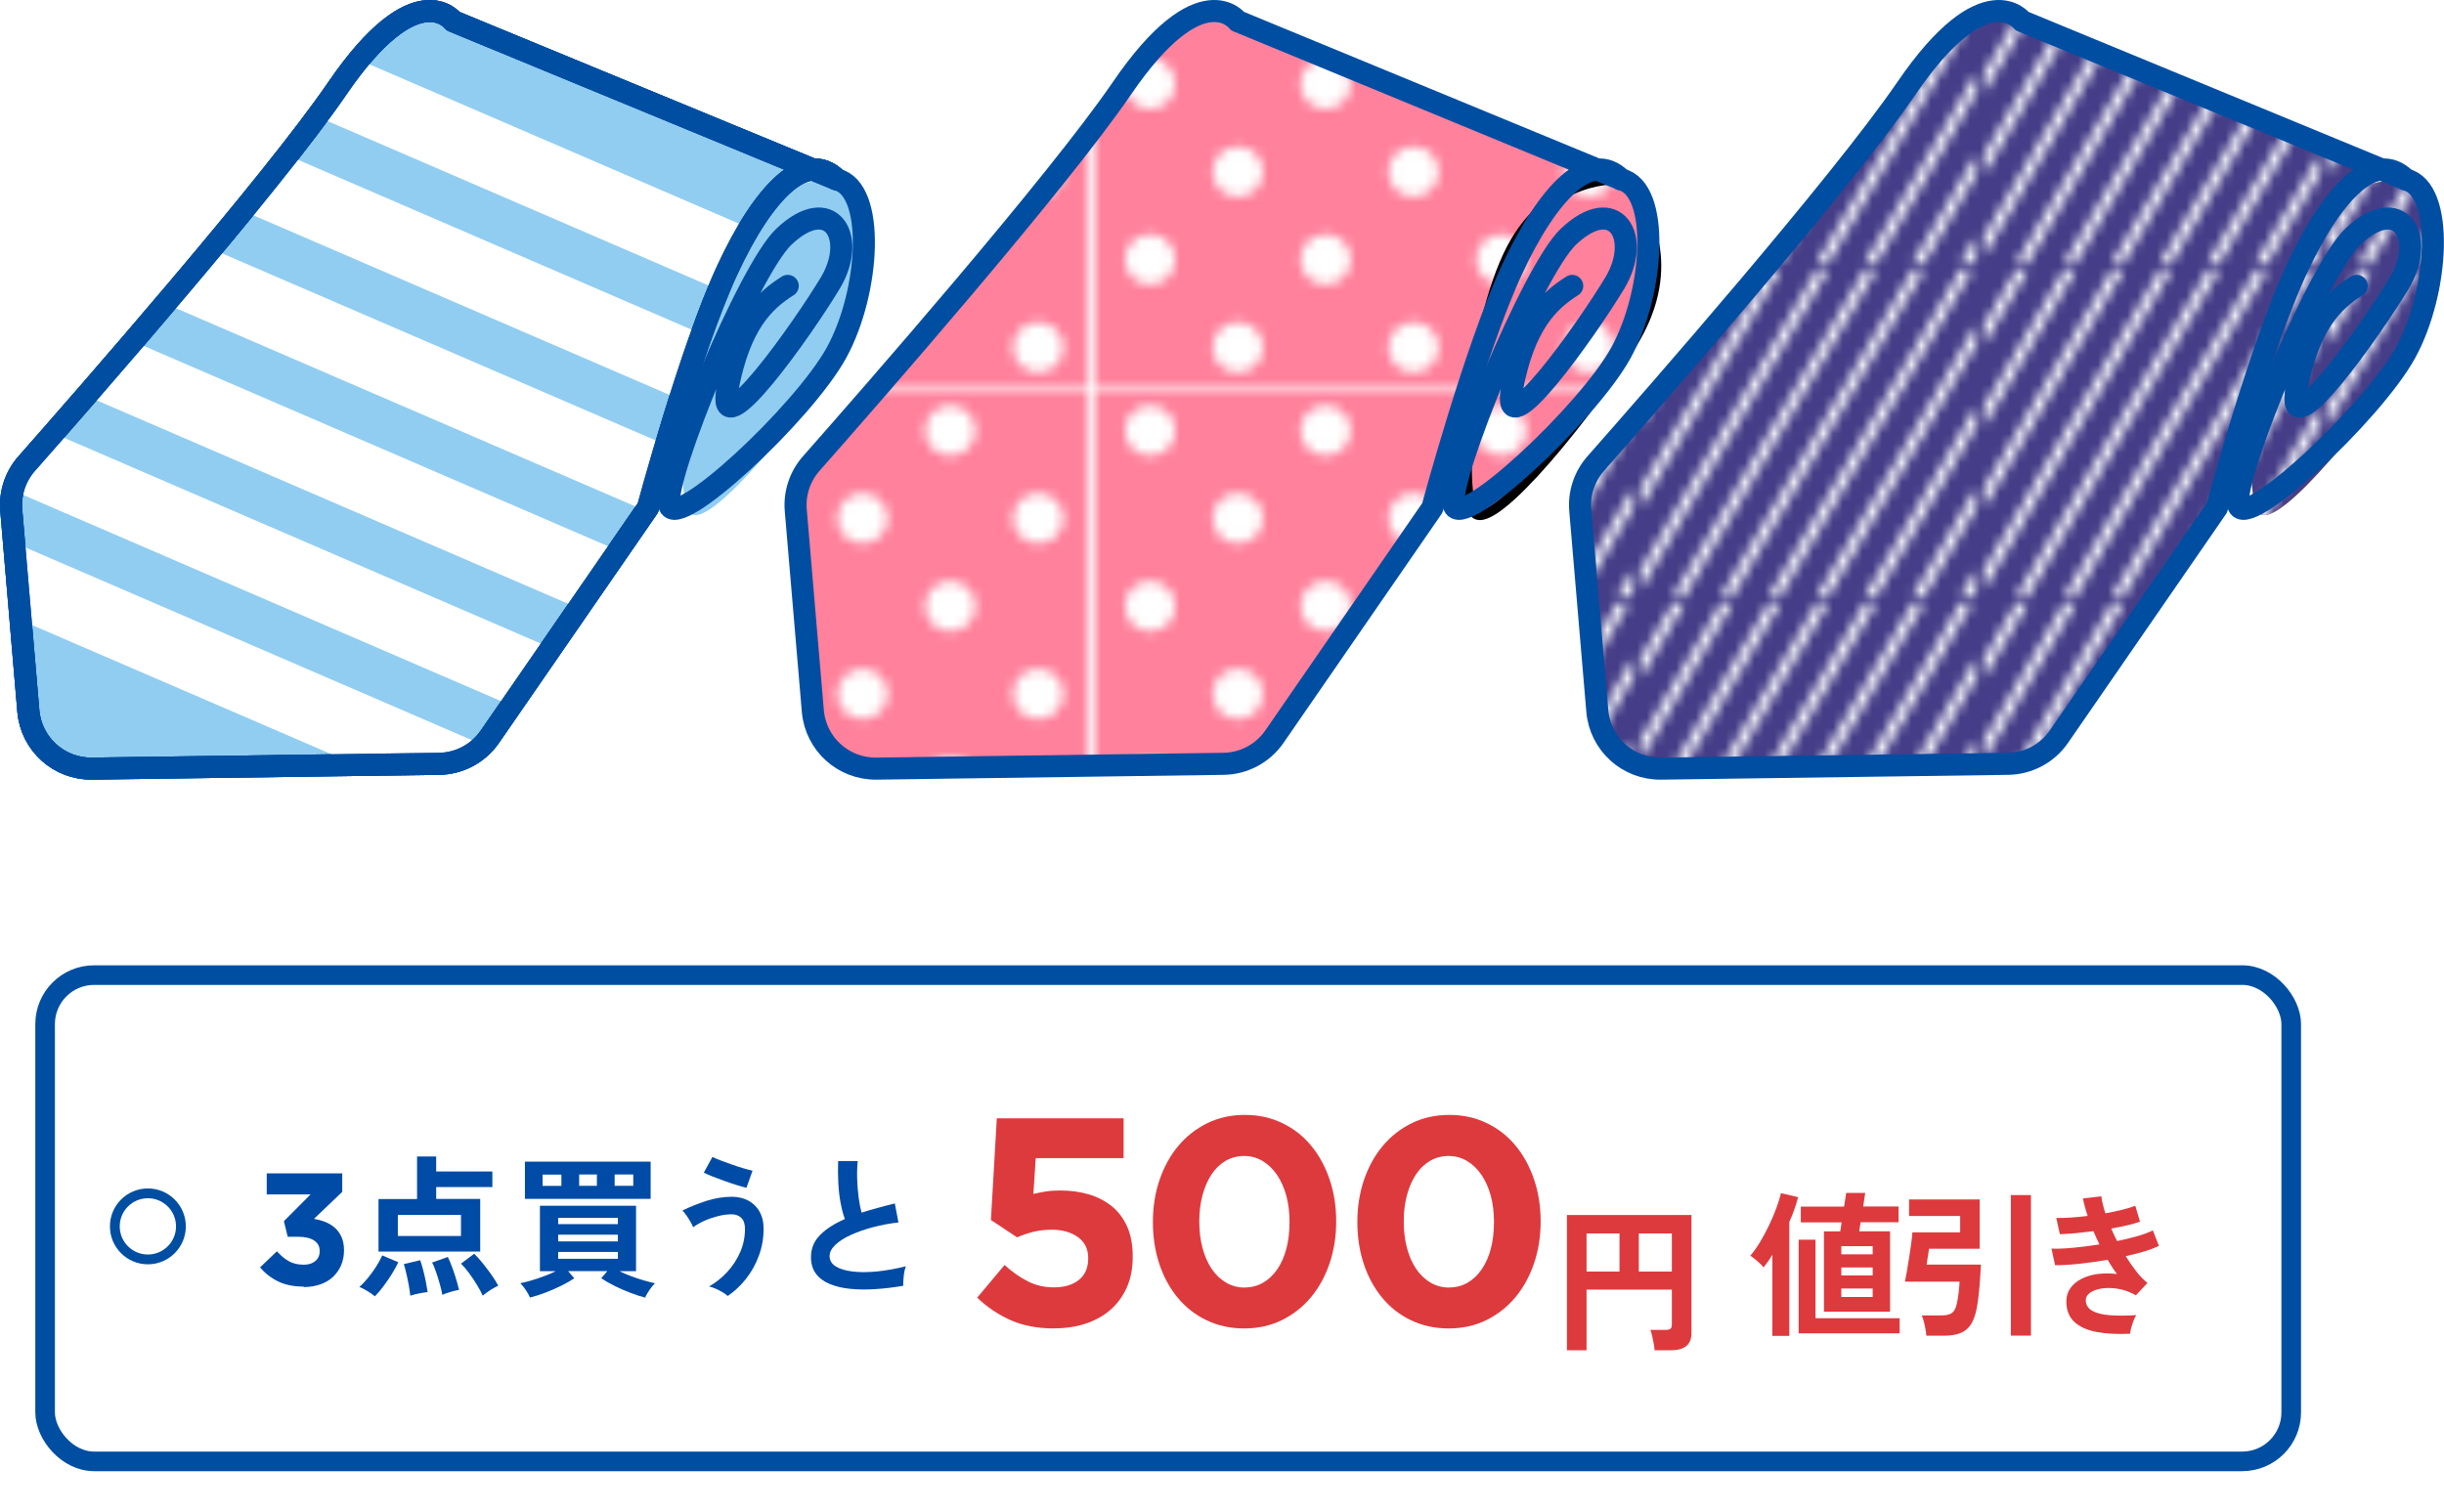
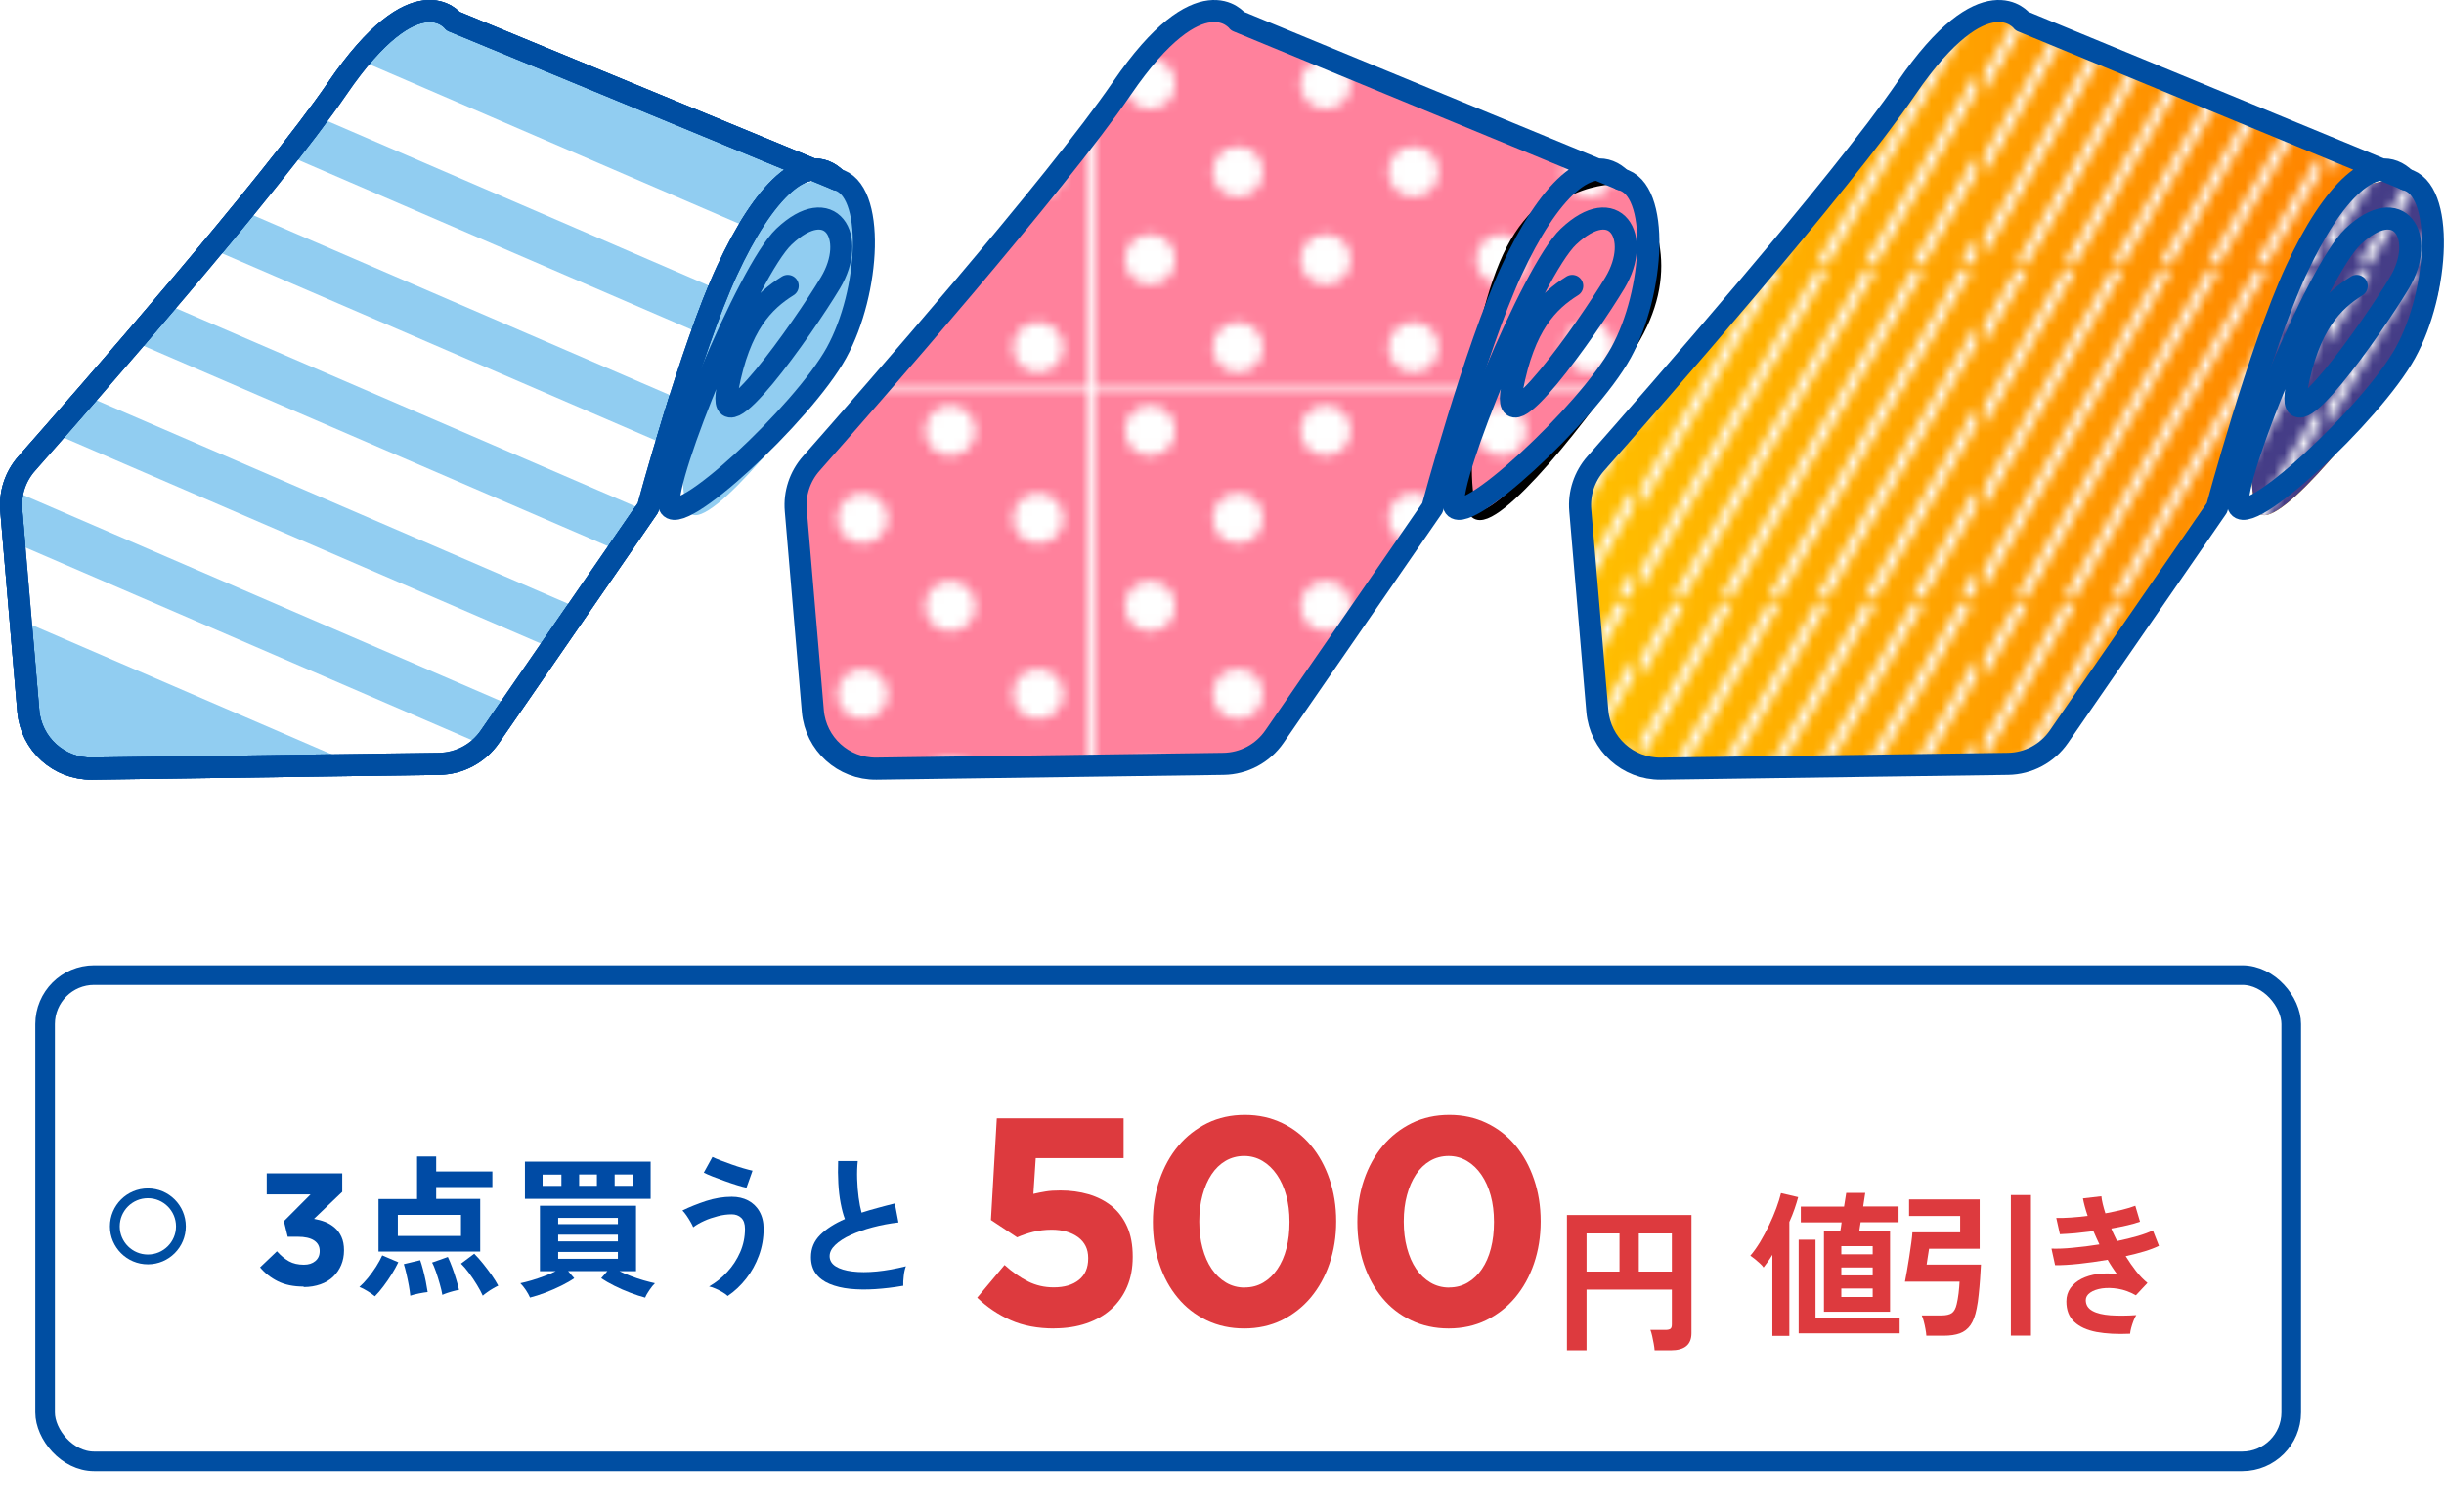
<svg xmlns="http://www.w3.org/2000/svg" xmlns:xlink="http://www.w3.org/1999/xlink" id="design" width="249.23" height="154.23" viewBox="0 0 249.23 154.23">
  <defs>
    <pattern id="_水玉ピンク_1" data-name="水玉ピンク 1" x="0" y="0" width="91.2" height="106.53" patternTransform="translate(111.8 1110.14)" patternUnits="userSpaceOnUse" viewBox="0 0 91.2 106.53">
      <g>
        <rect x="0" width="91.2" height="106.53" style="fill: none;" />
        <polygon points="0 106.53 91.2 106.53 91.2 0 0 0 0 106.53" style="fill: #ff819c;" />
        <path d="m47.68,12.74c0,1.42,1.15,2.57,2.57,2.57s2.57-1.15,2.57-2.57-1.15-2.57-2.57-2.57-2.57,1.15-2.57,2.57Z" style="fill: #fff;" />
        <path d="m56.63,3.79c0,1.42,1.15,2.57,2.57,2.57s2.57-1.15,2.57-2.57-1.15-2.57-2.57-2.57-2.57,1.15-2.57,2.57Z" style="fill: #fff;" />
        <path d="m38.72,3.79c0,1.42,1.15,2.57,2.57,2.57s2.57-1.15,2.57-2.57-1.15-2.57-2.57-2.57-2.57,1.15-2.57,2.57Z" style="fill: #fff;" />
        <path d="m29.77,12.74c0,1.42,1.15,2.57,2.57,2.57s2.57-1.15,2.57-2.57-1.15-2.57-2.57-2.57-2.57,1.15-2.57,2.57Z" style="fill: #fff;" />
        <path d="m11.86,12.74c0,1.42,1.15,2.57,2.57,2.57s2.57-1.15,2.57-2.57-1.15-2.57-2.57-2.57-2.57,1.15-2.57,2.57Z" style="fill: #fff;" />
        <path d="m29.77,30.65c0,1.42,1.15,2.57,2.57,2.57s2.57-1.15,2.57-2.57-1.15-2.57-2.57-2.57-2.57,1.15-2.57,2.57Z" style="fill: #fff;" />
        <path d="m20.81,3.79c0,1.42,1.15,2.57,2.57,2.57s2.57-1.15,2.57-2.57-1.15-2.57-2.57-2.57-2.57,1.15-2.57,2.57Z" style="fill: #fff;" />
        <path d="m38.72,21.7c0,1.42,1.15,2.57,2.57,2.57s2.57-1.15,2.57-2.57-1.15-2.57-2.57-2.57-2.57,1.15-2.57,2.57Z" style="fill: #fff;" />
        <path d="m2.91,3.79c0,1.42,1.15,2.57,2.57,2.57s2.57-1.15,2.57-2.57-1.15-2.57-2.57-2.57-2.57,1.15-2.57,2.57Z" style="fill: #fff;" />
        <path d="m23.39,19.12c-1.42,0-2.57,1.15-2.57,2.57s1.15,2.57,2.57,2.57,2.57-1.15,2.57-2.57-1.15-2.57-2.57-2.57h0Z" style="fill: #fff;" />
        <path d="m11.86,30.65c0,1.42,1.15,2.57,2.57,2.57s2.57-1.15,2.57-2.57-1.15-2.57-2.57-2.57-2.57,1.15-2.57,2.57Z" style="fill: #fff;" />
        <path d="m11.86,48.56c0,1.42,1.15,2.57,2.57,2.57s2.57-1.15,2.57-2.57-1.15-2.57-2.57-2.57-2.57,1.15-2.57,2.57Z" style="fill: #fff;" />
        <path d="m2.91,21.7c0,1.42,1.15,2.57,2.57,2.57s2.57-1.15,2.57-2.57-1.15-2.57-2.57-2.57-2.57,1.15-2.57,2.57Z" style="fill: #fff;" />
        <path d="m20.81,39.61c0,1.42,1.15,2.57,2.57,2.57s2.57-1.15,2.57-2.57-1.15-2.57-2.57-2.57-2.57,1.15-2.57,2.57Z" style="fill: #fff;" />
        <path d="m2.91,39.61c0,1.42,1.15,2.57,2.57,2.57s2.57-1.15,2.57-2.57-1.15-2.57-2.57-2.57-2.57,1.15-2.57,2.57Z" style="fill: #fff;" />
        <path d="m2.91,57.52c0,1.42,1.15,2.57,2.57,2.57s2.57-1.15,2.57-2.57-1.15-2.57-2.57-2.57-2.57,1.15-2.57,2.57Z" style="fill: #fff;" />
        <path d="m65.59,12.74c0,1.42,1.15,2.57,2.57,2.57s2.57-1.15,2.57-2.57-1.15-2.57-2.57-2.57-2.57,1.15-2.57,2.57Z" style="fill: #fff;" />
        <path d="m83.5,30.65c0,1.42,1.15,2.57,2.57,2.57s2.57-1.15,2.57-2.57-1.15-2.57-2.57-2.57-2.57,1.15-2.57,2.57Z" style="fill: #fff;" />
        <path d="m65.59,30.65c0,1.42,1.15,2.57,2.57,2.57s2.57-1.15,2.57-2.57-1.15-2.57-2.57-2.57-2.57,1.15-2.57,2.57Z" style="fill: #fff;" />
        <path d="m83.5,12.74c0,1.42,1.15,2.57,2.57,2.57s2.57-1.15,2.57-2.57-1.15-2.57-2.57-2.57-2.57,1.15-2.57,2.57Z" style="fill: #fff;" />
        <path d="m83.5,48.56c0,1.42,1.15,2.57,2.57,2.57s2.57-1.15,2.57-2.57-1.15-2.57-2.57-2.57-2.57,1.15-2.57,2.57Z" style="fill: #fff;" />
        <path d="m74.54,21.7c0,1.42,1.15,2.57,2.57,2.57s2.57-1.15,2.57-2.57-1.15-2.57-2.57-2.57-2.57,1.15-2.57,2.57Z" style="fill: #fff;" />
        <path d="m56.63,21.7c0,1.42,1.15,2.57,2.57,2.57s2.57-1.15,2.57-2.57-1.15-2.57-2.57-2.57-2.57,1.15-2.57,2.57Z" style="fill: #fff;" />
        <path d="m74.54,3.79c0,1.42,1.15,2.57,2.57,2.57s2.57-1.15,2.57-2.57-1.15-2.57-2.57-2.57-2.57,1.15-2.57,2.57Z" style="fill: #fff;" />
        <path d="m74.54,39.61c0,1.42,1.15,2.57,2.57,2.57s2.57-1.15,2.57-2.57-1.15-2.57-2.57-2.57-2.57,1.15-2.57,2.57Z" style="fill: #fff;" />
        <path d="m47.84,30.74c0,1.42,1.15,2.57,2.57,2.57s2.57-1.15,2.57-2.57-1.15-2.57-2.57-2.57-2.57,1.15-2.57,2.57Z" style="fill: #fff;" />
        <path d="m38.89,39.69c0,1.42,1.15,2.57,2.57,2.57s2.57-1.15,2.57-2.57-1.15-2.57-2.57-2.57-2.57,1.15-2.57,2.57Z" style="fill: #fff;" />
        <path d="m83.5,66.47c0,1.42,1.15,2.57,2.57,2.57s2.57-1.15,2.57-2.57-1.15-2.57-2.57-2.57-2.57,1.15-2.57,2.57Z" style="fill: #fff;" />
        <path d="m65.59,48.56c0,1.42,1.15,2.57,2.57,2.57s2.57-1.15,2.57-2.57-1.15-2.57-2.57-2.57-2.57,1.15-2.57,2.57Z" style="fill: #fff;" />
        <path d="m47.68,48.56c0,1.42,1.15,2.57,2.57,2.57s2.57-1.15,2.57-2.57-1.15-2.57-2.57-2.57-2.57,1.15-2.57,2.57Z" style="fill: #fff;" />
        <path d="m83.5,84.38c0,1.42,1.15,2.57,2.57,2.57s2.57-1.15,2.57-2.57-1.15-2.57-2.57-2.57-2.57,1.15-2.57,2.57Z" style="fill: #fff;" />
        <path d="m65.59,66.47c0,1.42,1.15,2.57,2.57,2.57s2.57-1.15,2.57-2.57-1.15-2.57-2.57-2.57-2.57,1.15-2.57,2.57Z" style="fill: #fff;" />
        <path d="m56.63,39.61c0,1.42,1.15,2.57,2.57,2.57s2.57-1.15,2.57-2.57-1.15-2.57-2.57-2.57-2.57,1.15-2.57,2.57Z" style="fill: #fff;" />
        <path d="m74.54,57.52c0,1.42,1.15,2.57,2.57,2.57s2.57-1.15,2.57-2.57-1.15-2.57-2.57-2.57-2.57,1.15-2.57,2.57Z" style="fill: #fff;" />
        <path d="m74.54,75.42c0,1.42,1.15,2.57,2.57,2.57s2.57-1.15,2.57-2.57-1.15-2.57-2.57-2.57-2.57,1.15-2.57,2.57Z" style="fill: #fff;" />
        <path d="m56.63,57.52c0,1.42,1.15,2.57,2.57,2.57s2.57-1.15,2.57-2.57-1.15-2.57-2.57-2.57-2.57,1.15-2.57,2.57Z" style="fill: #fff;" />
        <path d="m29.93,48.64c0,1.42,1.15,2.57,2.57,2.57s2.57-1.15,2.57-2.57-1.15-2.57-2.57-2.57-2.57,1.15-2.57,2.57Z" style="fill: #fff;" />
        <path d="m20.98,57.6c0,1.42,1.15,2.57,2.57,2.57s2.57-1.15,2.57-2.57-1.15-2.57-2.57-2.57-2.57,1.15-2.57,2.57Z" style="fill: #fff;" />
        <path d="m65.59,84.38c0,1.42,1.15,2.57,2.57,2.57s2.57-1.15,2.57-2.57-1.15-2.57-2.57-2.57-2.57,1.15-2.57,2.57Z" style="fill: #fff;" />
        <path d="m47.68,66.47c0,1.42,1.15,2.57,2.57,2.57s2.57-1.15,2.57-2.57-1.15-2.57-2.57-2.57-2.57,1.15-2.57,2.57Z" style="fill: #fff;" />
        <path d="m83.5,102.29c0,1.42,1.15,2.57,2.57,2.57s2.57-1.15,2.57-2.57-1.15-2.57-2.57-2.57-2.57,1.15-2.57,2.57Z" style="fill: #fff;" />
        <path d="m29.77,66.47c0,1.42,1.15,2.57,2.57,2.57s2.57-1.15,2.57-2.57-1.15-2.57-2.57-2.57-2.57,1.15-2.57,2.57Z" style="fill: #fff;" />
        <path d="m65.59,102.29c0,1.42,1.15,2.57,2.57,2.57s2.57-1.15,2.57-2.57-1.15-2.57-2.57-2.57-2.57,1.15-2.57,2.57Z" style="fill: #fff;" />
        <path d="m47.68,84.38c0,1.42,1.15,2.57,2.57,2.57s2.57-1.15,2.57-2.57-1.15-2.57-2.57-2.57-2.57,1.15-2.57,2.57Z" style="fill: #fff;" />
        <path d="m38.72,57.52c0,1.42,1.15,2.57,2.57,2.57s2.57-1.15,2.57-2.57-1.15-2.57-2.57-2.57-2.57,1.15-2.57,2.57Z" style="fill: #fff;" />
        <path d="m74.54,93.33c0,1.42,1.15,2.57,2.57,2.57s2.57-1.15,2.57-2.57-1.15-2.57-2.57-2.57-2.57,1.15-2.57,2.57Z" style="fill: #fff;" />
        <path d="m56.63,75.42c0,1.42,1.15,2.57,2.57,2.57s2.57-1.15,2.57-2.57-1.15-2.57-2.57-2.57-2.57,1.15-2.57,2.57Z" style="fill: #fff;" />
        <path d="m56.63,93.33c0,1.42,1.15,2.57,2.57,2.57s2.57-1.15,2.57-2.57-1.15-2.57-2.57-2.57-2.57,1.15-2.57,2.57Z" style="fill: #fff;" />
        <path d="m38.72,75.42c0,1.42,1.15,2.57,2.57,2.57s2.57-1.15,2.57-2.57-1.15-2.57-2.57-2.57-2.57,1.15-2.57,2.57Z" style="fill: #fff;" />
        <path d="m11.86,66.47c0,1.42,1.15,2.57,2.57,2.57s2.57-1.15,2.57-2.57-1.15-2.57-2.57-2.57-2.57,1.15-2.57,2.57Z" style="fill: #fff;" />
        <path d="m47.68,102.29c0,1.42,1.15,2.57,2.57,2.57s2.57-1.15,2.57-2.57-1.15-2.57-2.57-2.57-2.57,1.15-2.57,2.57Z" style="fill: #fff;" />
        <path d="m11.86,102.29c0,1.42,1.15,2.57,2.57,2.57s2.57-1.15,2.57-2.57-1.15-2.57-2.57-2.57-2.57,1.15-2.57,2.57Z" style="fill: #fff;" />
        <path d="m29.77,84.38c0,1.42,1.15,2.57,2.57,2.57s2.57-1.15,2.57-2.57-1.15-2.57-2.57-2.57-2.57,1.15-2.57,2.57Z" style="fill: #fff;" />
        <path d="m11.86,84.38c0,1.42,1.15,2.57,2.57,2.57s2.57-1.15,2.57-2.57-1.15-2.57-2.57-2.57-2.57,1.15-2.57,2.57Z" style="fill: #fff;" />
        <path d="m29.77,102.29c0,1.42,1.15,2.57,2.57,2.57s2.57-1.15,2.57-2.57-1.15-2.57-2.57-2.57-2.57,1.15-2.57,2.57Z" style="fill: #fff;" />
        <path d="m2.91,93.33c0,1.42,1.15,2.57,2.57,2.57s2.57-1.15,2.57-2.57-1.15-2.57-2.57-2.57-2.57,1.15-2.57,2.57Z" style="fill: #fff;" />
        <path d="m20.81,75.42c0,1.42,1.15,2.57,2.57,2.57s2.57-1.15,2.57-2.57-1.15-2.57-2.57-2.57-2.57,1.15-2.57,2.57Z" style="fill: #fff;" />
        <path d="m38.72,93.33c0,1.42,1.15,2.57,2.57,2.57s2.57-1.15,2.57-2.57-1.15-2.57-2.57-2.57-2.57,1.15-2.57,2.57Z" style="fill: #fff;" />
        <path d="m2.91,75.42c0,1.42,1.15,2.57,2.57,2.57s2.57-1.15,2.57-2.57-1.15-2.57-2.57-2.57-2.57,1.15-2.57,2.57Z" style="fill: #fff;" />
        <path d="m20.81,93.33c0,1.42,1.15,2.57,2.57,2.57s2.57-1.15,2.57-2.57-1.15-2.57-2.57-2.57-2.57,1.15-2.57,2.57Z" style="fill: #fff;" />
      </g>
    </pattern>
    <linearGradient id="_新規グラデーションスウォッチ_14" data-name="新規グラデーションスウォッチ 14" x1="161.13" y1="39.76" x2="245.3" y2="39.76" gradientUnits="userSpaceOnUse">
      <stop offset="0" stop-color="#ffbf00" />
      <stop offset="1" stop-color="#ff7f00" />
    </linearGradient>
    <pattern id="_白斜めボーダー" data-name="白斜めボーダー" x="0" y="0" width="34.2" height="33.28" patternTransform="translate(62.43 1183.72)" patternUnits="userSpaceOnUse" viewBox="0 0 34.2 33.28">
      <g>
        <rect y="0" width="34.2" height="33.28" style="fill: none;" />
        <line x1="-21.86" y1="35.14" x2="1.67" y2="-4.94" style="fill: none; stroke: #fff;" />
        <line x1="-16.97" y1="35.14" x2="6.56" y2="-4.94" style="fill: none; stroke: #fff;" />
        <line x1="-12.08" y1="35.14" x2="11.45" y2="-4.94" style="fill: none; stroke: #fff;" />
        <line x1="-7.2" y1="35.14" x2="16.33" y2="-4.94" style="fill: none; stroke: #fff;" />
        <line x1="-2.31" y1="35.14" x2="21.22" y2="-4.94" style="fill: none; stroke: #fff;" />
        <line x1="2.57" y1="35.14" x2="26.1" y2="-4.94" style="fill: none; stroke: #fff;" />
        <line x1="7.46" y1="35.14" x2="30.99" y2="-4.94" style="fill: none; stroke: #fff;" />
        <line x1="12.34" y1="35.14" x2="35.87" y2="-4.94" style="fill: none; stroke: #fff;" />
        <line x1="17.23" y1="35.14" x2="40.76" y2="-4.94" style="fill: none; stroke: #fff;" />
        <line x1="22.12" y1="35.14" x2="45.65" y2="-4.94" style="fill: none; stroke: #fff;" />
        <line x1="27" y1="35.14" x2="50.53" y2="-4.94" style="fill: none; stroke: #fff;" />
        <line x1="31.89" y1="35.14" x2="55.42" y2="-4.94" style="fill: none; stroke: #fff;" />
      </g>
    </pattern>
    <linearGradient id="_新規グラデーションスウォッチ_14-2" data-name="新規グラデーションスウォッチ 14" x1="229.6" y1="35.42" x2="248.92" y2="35.42" xlink:href="#_新規グラデーションスウォッチ_14" />
  </defs>
  <g>
    <g>
      <path d="m1.15,52.06l1.74,20.47c.29,3.35,3.11,5.91,6.48,5.87l35.4-.49c2.08-.03,4.01-1.06,5.19-2.77l16.11-23.34s4.34-16.13,8.07-24.2c3.72-8.07,8.07-12.41,11.17-9.31L46.21,2.16s-3.72-4.96-11.79,6.83c-6.76,9.88-25.74,31.54-31.69,38.29-1.16,1.31-1.73,3.04-1.58,4.78Z" style="fill: #91cdf1; stroke: #004ea2; stroke-linecap: round; stroke-linejoin: round; stroke-width: 2.25px;" />
      <g>
        <path d="m5.45,44.19c-1.07,1.22-1.99,2.27-2.72,3.09-.7.79-1.18,1.74-1.42,2.75l50.84,21.94,4.06-5.87L5.45,44.19Z" style="fill: #fff;" />
        <path d="m49.25,75.98L1.43,55.34l.67,7.91,34.23,14.77,8.43-.12c1.71-.02,3.31-.73,4.48-1.93Z" style="fill: #fff;" />
        <path d="m73.29,29.55c.28-.69.57-1.34.85-1.95.74-1.6,1.5-3.05,2.28-4.33L36.58,6.09c-.68.83-1.4,1.79-2.16,2.9-.6.88-1.3,1.85-2.08,2.9l40.94,17.67Z" style="fill: #fff;" />
        <path d="m69.33,40.73c.69-2.19,1.45-4.48,2.23-6.66L29.32,15.84c-1.4,1.79-2.94,3.7-4.55,5.66l44.55,19.23Z" style="fill: #fff;" />
        <path d="m59,62.04l4.06-5.87L13.58,34.82c-1.69,1.97-3.31,3.84-4.8,5.55l50.22,21.67Z" style="fill: #fff;" />
        <path d="m65.85,52.11l.21-.31s.73-2.69,1.84-6.43L21.57,25.38c-1.56,1.87-3.14,3.75-4.71,5.59l48.99,21.14Z" style="fill: #fff;" />
      </g>
      <path d="m85.3,18.3c3.47,3.76,5.47,9.76,1.14,16.76s-14,19-16,17.33-.33-19.33,3.67-27,11.19-7.09,11.19-7.09Z" style="fill: #91cdf1;" />
      <path d="m85.3,18.3c4.03.93,3.41,11.48,0,17.68-3.41,6.2-16.44,18.3-17.06,15.51-.62-2.79,8.07-23.91,11.7-27.35,4.75-4.5,7.53.05,4.74,4.71-2.79,4.65-11.73,17.31-10.49,10.79s3.66-8.93,6.14-10.48" style="fill: none; stroke: #004ea2; stroke-linecap: round; stroke-linejoin: round; stroke-width: 2.25px;" />
      <path d="m1.15,52.06l1.74,20.47c.29,3.35,3.11,5.91,6.48,5.87l35.4-.49c2.08-.03,4.01-1.06,5.19-2.77l16.11-23.34s4.34-16.13,8.07-24.2c3.72-8.07,8.07-12.41,11.17-9.31L46.21,2.16s-3.72-4.96-11.79,6.83c-6.76,9.88-25.74,31.54-31.69,38.29-1.16,1.31-1.73,3.04-1.58,4.78Z" style="fill: none; stroke: #004ea2; stroke-linecap: round; stroke-linejoin: round; stroke-width: 2.25px;" />
    </g>
    <g>
      <path d="m81.15,52.06l1.74,20.47c.29,3.35,3.11,5.91,6.48,5.87l35.4-.49c2.08-.03,4.01-1.06,5.19-2.77l16.11-23.34s4.34-16.13,8.07-24.2c3.72-8.07,8.07-12.41,11.17-9.31L126.21,2.16s-3.72-4.96-11.79,6.83c-6.76,9.88-25.74,31.54-31.69,38.29-1.16,1.31-1.73,3.04-1.58,4.78Z" style="fill: url(#_水玉ピンク_1); stroke: #000; stroke-miterlimit: 10;" />
      <path d="m165.3,18.3c3.47,3.76,5.47,9.76,1.14,16.76s-14,19-16,17.33-.33-19.33,3.67-27,11.19-7.09,11.19-7.09Z" style="fill: url(#_水玉ピンク_1); stroke: #000; stroke-miterlimit: 10;" />
      <path d="m165.3,18.3c4.03.93,3.41,11.48,0,17.68-3.41,6.2-16.44,18.3-17.06,15.51-.62-2.79,8.07-23.91,11.7-27.35,4.75-4.5,7.53.05,4.74,4.71-2.79,4.65-11.73,17.31-10.49,10.79s3.66-8.93,6.14-10.48" style="fill: none; stroke: #004ea2; stroke-linecap: round; stroke-linejoin: round; stroke-width: 2.25px;" />
      <path d="m81.15,52.06l1.74,20.47c.29,3.35,3.11,5.91,6.48,5.87l35.4-.49c2.08-.03,4.01-1.06,5.19-2.77l16.11-23.34s4.34-16.13,8.07-24.2c3.72-8.07,8.07-12.41,11.17-9.31L126.21,2.16s-3.72-4.96-11.79,6.83c-6.76,9.88-25.74,31.54-31.69,38.29-1.16,1.31-1.73,3.04-1.58,4.78Z" style="fill: none; stroke: #004ea2; stroke-linecap: round; stroke-linejoin: round; stroke-width: 2.25px;" />
    </g>
    <g>
      <g>
        <path d="m161.15,52.06l1.74,20.47c.29,3.35,3.11,5.91,6.48,5.87l35.4-.49c2.08-.03,4.01-1.06,5.19-2.77l16.11-23.34s4.34-16.13,8.07-24.2c3.72-8.07,8.07-12.41,11.17-9.31L206.21,2.16s-3.72-4.96-11.79,6.83c-6.76,9.88-25.74,31.54-31.69,38.29-1.16,1.31-1.73,3.04-1.58,4.78Z" style="fill: url(#_新規グラデーションスウォッチ_14);" />
-         <path d="m161.15,52.06l1.74,20.47c.29,3.35,3.11,5.91,6.48,5.87l35.4-.49c2.08-.03,4.01-1.06,5.19-2.77l16.11-23.34s4.34-16.13,8.07-24.2c3.72-8.07,8.07-12.41,11.17-9.31L206.21,2.16s-3.72-4.96-11.79,6.83c-6.76,9.88-25.74,31.54-31.69,38.29-1.16,1.31-1.73,3.04-1.58,4.78Z" style="fill: #453d87;" />
        <path d="m161.15,52.06l1.74,20.47c.29,3.35,3.11,5.91,6.48,5.87l35.4-.49c2.08-.03,4.01-1.06,5.19-2.77l16.11-23.34s4.34-16.13,8.07-24.2c3.72-8.07,8.07-12.41,11.17-9.31L206.21,2.16s-3.72-4.96-11.79,6.83c-6.76,9.88-25.74,31.54-31.69,38.29-1.16,1.31-1.73,3.04-1.58,4.78Z" style="fill: url(#_白斜めボーダー);" />
      </g>
      <g>
        <path d="m245.3,18.3c3.47,3.76,5.47,9.76,1.14,16.76s-14,19-16,17.33-.33-19.33,3.67-27,11.19-7.09,11.19-7.09Z" style="fill: url(#_新規グラデーションスウォッチ_14-2);" />
        <path d="m245.3,18.3c3.47,3.76,5.47,9.76,1.14,16.76s-14,19-16,17.33-.33-19.33,3.67-27,11.19-7.09,11.19-7.09Z" style="fill: #453d87;" />
        <path d="m245.3,18.3c3.47,3.76,5.47,9.76,1.14,16.76s-14,19-16,17.33-.33-19.33,3.67-27,11.19-7.09,11.19-7.09Z" style="fill: url(#_白斜めボーダー);" />
      </g>
      <path d="m245.3,18.3c4.03.93,3.41,11.48,0,17.68-3.41,6.2-16.44,18.3-17.06,15.51-.62-2.79,8.07-23.91,11.7-27.35,4.75-4.5,7.53.05,4.74,4.71-2.79,4.65-11.73,17.31-10.49,10.79s3.66-8.93,6.14-10.48" style="fill: none; stroke: #004ea2; stroke-linecap: round; stroke-linejoin: round; stroke-width: 2.25px;" />
      <path d="m161.15,52.06l1.74,20.47c.29,3.35,3.11,5.91,6.48,5.87l35.4-.49c2.08-.03,4.01-1.06,5.19-2.77l16.11-23.34s4.34-16.13,8.07-24.2c3.72-8.07,8.07-12.41,11.17-9.31L206.21,2.16s-3.72-4.96-11.79,6.83c-6.76,9.88-25.74,31.54-31.69,38.29-1.16,1.31-1.73,3.04-1.58,4.78Z" style="fill: none; stroke: #004ea2; stroke-linecap: round; stroke-linejoin: round; stroke-width: 2.25px;" />
    </g>
    <g>
      <g>
        <g>
          <path d="m30.96,131.23c-1.03,0-1.91-.18-2.63-.54-.72-.36-1.33-.84-1.81-1.42l1.72-1.64c.39.44.8.78,1.23,1.02s.94.35,1.52.35c.48,0,.86-.12,1.16-.37.3-.25.45-.58.45-1.01v-.03c0-.47-.2-.82-.58-1.07-.39-.25-.94-.37-1.64-.37h-1.04l-.39-1.59,2.72-2.73h-4.47v-2.15h7.7v1.89l-2.88,2.75c.39.07.77.17,1.13.31.36.14.69.34.98.59.29.25.52.56.69.94.17.37.26.83.26,1.36v.03c0,.54-.1,1.04-.29,1.49-.19.45-.46.84-.81,1.18-.35.34-.79.6-1.3.78s-1.08.28-1.71.28Z" style="fill: #004ba5;" />
          <path d="m38.23,132.22c-.2-.17-.45-.34-.76-.53s-.58-.33-.82-.42c.28-.25.57-.55.87-.92.3-.37.58-.75.84-1.16.26-.41.46-.79.62-1.14l1.64.7c-.19.39-.41.8-.68,1.23-.27.43-.55.84-.84,1.22-.29.39-.58.73-.86,1.01Zm.37-4.55v-5.37h3.93v-4.34h1.95v1.53h5.73v1.59h-5.73v1.21h4.49v5.37h-10.38Zm1.97-1.6h6.44v-2.15h-6.44v2.15Zm1.27,6.09c-.03-.3-.08-.65-.15-1.05-.07-.4-.16-.8-.25-1.2s-.18-.72-.26-.97l1.67-.4c.09.25.19.57.29.96.1.39.2.79.28,1.2.08.41.14.77.19,1.09-.23.02-.52.07-.88.14-.36.07-.65.15-.89.23Zm3.27-.08c-.05-.31-.14-.68-.26-1.11-.12-.43-.25-.84-.39-1.25-.14-.4-.27-.72-.4-.94l1.61-.57c.16.32.3.68.45,1.08s.28.8.4,1.2c.12.4.22.76.29,1.08-.15.02-.34.06-.56.12-.22.06-.44.12-.64.19-.21.07-.38.14-.51.2Zm4.12.08c-.14-.32-.34-.69-.59-1.1-.25-.41-.52-.82-.81-1.21s-.56-.71-.82-.96l1.35-1.01c.28.28.58.61.89,1,.31.39.61.78.89,1.18.28.4.5.76.67,1.08-.14.06-.32.16-.53.28-.21.12-.41.25-.6.39-.19.13-.34.25-.46.36Z" style="fill: #004ba5;" />
          <path d="m65.8,132.36c-.46-.12-.98-.29-1.53-.5-.56-.21-1.1-.45-1.62-.71-.52-.26-.97-.52-1.34-.77l.63-.73h-4.01l.63.73c-.36.25-.8.5-1.32.76-.52.26-1.06.49-1.63.71-.56.21-1.08.38-1.56.5-.09-.22-.24-.47-.43-.77-.2-.29-.38-.52-.56-.69.34-.07.72-.17,1.14-.29.42-.12.84-.27,1.28-.43s.83-.33,1.19-.51h-1.61v-6.67h9.8v6.67h-1.69c.36.18.76.35,1.19.51s.86.31,1.29.43c.43.12.81.22,1.14.29-.18.17-.36.4-.56.69-.2.29-.35.55-.44.78Zm-12.27-10.08v-3.79h12.82v3.79h-12.82Zm1.8-1.32h1.92v-1.15h-1.92v1.15Zm1.59,3.9h6.09v-.64h-6.09v.64Zm0,1.76h6.09v-.68h-6.09v.68Zm0,1.78h6.09v-.7h-6.09v.7Zm2.14-7.45h1.81v-1.15h-1.81v1.15Zm3.62,0h1.9v-1.15h-1.9v1.15Z" style="fill: #004ba5;" />
          <path d="m74.21,132.19c-.12-.12-.3-.25-.52-.38s-.46-.25-.7-.36-.48-.19-.68-.23c.68-.39,1.3-.88,1.85-1.48.55-.59.99-1.27,1.32-2.02.33-.75.49-1.55.49-2.38,0-.51-.13-.88-.38-1.12-.25-.24-.58-.36-.97-.36-.45,0-.93.06-1.42.19s-.96.28-1.39.48c-.44.2-.81.41-1.12.65-.05-.13-.14-.32-.27-.54-.13-.23-.27-.45-.42-.67-.15-.22-.29-.38-.41-.5.73-.36,1.54-.68,2.41-.97.87-.28,1.75-.43,2.62-.43.63,0,1.19.13,1.67.38.48.25.87.62,1.15,1.11.28.49.43,1.07.43,1.77,0,.96-.16,1.87-.48,2.74-.32.87-.75,1.65-1.3,2.35-.55.7-1.17,1.29-1.87,1.76Zm1.92-11.04c-.25-.05-.57-.14-.96-.26-.39-.12-.81-.26-1.25-.42-.44-.16-.85-.31-1.24-.46-.39-.15-.69-.29-.91-.4l.88-1.6c.19.09.45.21.8.34.35.13.73.27,1.14.42.41.15.81.27,1.2.39.39.11.71.2.95.25l-.62,1.75Z" style="fill: #004ba5;" />
          <path d="m92.09,131.15c-.97.17-1.92.28-2.83.34-.92.06-1.78.05-2.57-.03s-1.49-.25-2.09-.5-1.07-.6-1.4-1.05-.5-1.01-.5-1.68c0-.89.31-1.64.94-2.27.62-.62,1.46-1.16,2.52-1.62-.17-.44-.31-.98-.43-1.6-.12-.62-.2-1.31-.24-2.04-.04-.74-.05-1.5-.02-2.27h2c-.06.57-.08,1.18-.06,1.83.02.66.07,1.28.15,1.88.08.6.18,1.12.3,1.55.52-.17,1.06-.33,1.63-.48.57-.16,1.16-.31,1.76-.46l.37,1.94c-.91.1-1.78.27-2.62.49-.84.22-1.58.49-2.25.79-.66.3-1.18.64-1.57,1.01-.39.37-.58.75-.58,1.15,0,.43.21.78.62,1.04.41.26.98.43,1.7.52.72.09,1.55.09,2.49,0,.93-.09,1.92-.27,2.97-.53-.1.26-.18.59-.22.99-.05.4-.06.74-.05,1.02Z" style="fill: #004ba5;" />
        </g>
        <circle cx="15.08" cy="125.09" r="3.37" style="fill: none; stroke: #004ea2; stroke-miterlimit: 10;" />
      </g>
      <rect x="4.6" y="99.46" width="229.05" height="49.6" rx="5" ry="5" style="fill: none; stroke: #004ea2; stroke-miterlimit: 10; stroke-width: 2px;" />
    </g>
    <g>
      <path d="m107.52,135.5c-1.7,0-3.19-.28-4.45-.84-1.26-.56-2.4-1.32-3.42-2.3l2.79-3.33c.8.72,1.6,1.28,2.4,1.68s1.67.6,2.61.6c1.08,0,1.94-.25,2.57-.76.63-.5.95-1.23.95-2.18v-.06c0-.91-.35-1.61-1.04-2.12-.69-.5-1.59-.76-2.69-.76-.66,0-1.29.08-1.88.22-.59.15-1.14.34-1.64.56l-2.67-1.77.6-10.37h12.93v4.06h-8.96l-.24,3.65c.42-.1.84-.18,1.26-.25.42-.07.92-.1,1.5-.1,1.02,0,1.98.13,2.87.39.89.26,1.67.66,2.35,1.2.67.54,1.2,1.24,1.58,2.09.38.85.57,1.87.57,3.05v.06c0,1.12-.19,2.13-.57,3.02s-.92,1.65-1.61,2.28c-.69.63-1.54,1.12-2.53,1.46-.99.34-2.09.51-3.29.51Z" style="fill: #dd3a3e;" />
-       <path d="m126.88,135.5c-1.4,0-2.68-.28-3.83-.83-1.15-.55-2.13-1.31-2.94-2.29-.81-.97-1.44-2.12-1.88-3.44s-.66-2.75-.66-4.27v-.06c0-1.52.23-2.95.68-4.27s1.09-2.48,1.91-3.46c.82-.98,1.81-1.75,2.96-2.32,1.15-.56,2.43-.84,3.83-.84s2.65.28,3.8.83c1.15.55,2.13,1.31,2.94,2.29.81.97,1.44,2.12,1.89,3.44.45,1.32.68,2.75.68,4.27v.06c0,1.52-.23,2.95-.68,4.27s-1.09,2.48-1.91,3.46c-.82.98-1.81,1.75-2.96,2.32-1.15.56-2.43.84-3.83.84Zm.06-4.18c.7,0,1.33-.17,1.89-.5s1.04-.79,1.44-1.38c.4-.59.71-1.29.92-2.11.21-.81.31-1.7.31-2.66v-.06c0-.96-.11-1.85-.33-2.66-.22-.81-.54-1.52-.95-2.12-.41-.6-.9-1.07-1.47-1.41-.57-.34-1.2-.51-1.88-.51s-1.33.17-1.89.5c-.56.33-1.04.79-1.43,1.38-.39.59-.7,1.29-.92,2.11-.22.81-.33,1.7-.33,2.66v.06c0,.96.11,1.86.33,2.68.22.82.53,1.53.93,2.12.4.59.89,1.06,1.46,1.4.57.34,1.21.51,1.91.51Z" style="fill: #dd3a3e;" />
+       <path d="m126.88,135.5c-1.4,0-2.68-.28-3.83-.83-1.15-.55-2.13-1.31-2.94-2.29-.81-.97-1.44-2.12-1.88-3.44s-.66-2.75-.66-4.27v-.06c0-1.52.23-2.95.68-4.27s1.09-2.48,1.91-3.46c.82-.98,1.81-1.75,2.96-2.32,1.15-.56,2.43-.84,3.83-.84s2.65.28,3.8.83c1.15.55,2.13,1.31,2.94,2.29.81.97,1.44,2.12,1.89,3.44.45,1.32.68,2.75.68,4.27v.06c0,1.52-.23,2.95-.68,4.27s-1.09,2.48-1.91,3.46c-.82.98-1.81,1.75-2.96,2.32-1.15.56-2.43.84-3.83.84Zm.06-4.18c.7,0,1.33-.17,1.89-.5s1.04-.79,1.44-1.38c.4-.59.71-1.29.92-2.11.21-.81.31-1.7.31-2.66v-.06c0-.96-.11-1.85-.33-2.66-.22-.81-.54-1.52-.95-2.12-.41-.6-.9-1.07-1.47-1.41-.57-.34-1.2-.51-1.88-.51s-1.33.17-1.89.5c-.56.33-1.04.79-1.43,1.38-.39.59-.7,1.29-.92,2.11-.22.81-.33,1.7-.33,2.66v.06c0,.96.11,1.86.33,2.68.22.82.53,1.53.93,2.12.4.59.89,1.06,1.46,1.4.57.34,1.21.51,1.91.51" style="fill: #dd3a3e;" />
      <path d="m147.73,135.5c-1.4,0-2.68-.28-3.83-.83-1.15-.55-2.13-1.31-2.94-2.29-.81-.97-1.44-2.12-1.88-3.44s-.66-2.75-.66-4.27v-.06c0-1.52.23-2.95.68-4.27s1.09-2.48,1.91-3.46c.82-.98,1.81-1.75,2.96-2.32,1.15-.56,2.43-.84,3.83-.84s2.65.28,3.8.83c1.15.55,2.13,1.31,2.94,2.29.81.97,1.44,2.12,1.89,3.44.45,1.32.68,2.75.68,4.27v.06c0,1.52-.23,2.95-.68,4.27s-1.09,2.48-1.91,3.46c-.82.98-1.81,1.75-2.96,2.32-1.15.56-2.43.84-3.83.84Zm.06-4.18c.7,0,1.33-.17,1.89-.5s1.04-.79,1.44-1.38c.4-.59.71-1.29.92-2.11.21-.81.31-1.7.31-2.66v-.06c0-.96-.11-1.85-.33-2.66-.22-.81-.54-1.52-.95-2.12-.41-.6-.9-1.07-1.47-1.41-.57-.34-1.2-.51-1.88-.51s-1.33.17-1.89.5c-.56.33-1.04.79-1.43,1.38-.39.59-.7,1.29-.92,2.11-.22.81-.33,1.7-.33,2.66v.06c0,.96.11,1.86.33,2.68.22.82.53,1.53.93,2.12.4.59.89,1.06,1.46,1.4.57.34,1.21.51,1.91.51Z" style="fill: #dd3a3e;" />
      <path d="m159.79,137.73v-13.8h12.7v12.06c0,1.16-.7,1.74-2.11,1.74h-1.65c-.01-.18-.04-.41-.09-.68-.05-.27-.1-.54-.16-.79-.06-.26-.12-.46-.18-.61h1.55c.22,0,.39-.04.49-.11.1-.07.15-.22.15-.45v-3.55h-8.7v6.19h-2Zm2-8.03h3.36v-3.89h-3.36v3.89Zm5.33,0h3.37v-3.89h-3.37v3.89Z" style="fill: #dd3a3e;" />
    </g>
    <g>
      <path d="m180.74,136.29v-8.3c-.15.25-.3.48-.45.69s-.31.42-.45.6c-.09-.13-.21-.27-.38-.42-.17-.15-.34-.3-.52-.45-.18-.14-.33-.25-.45-.33.34-.39.67-.86,1-1.4.32-.54.63-1.11.91-1.7.28-.59.53-1.17.74-1.74.21-.57.37-1.08.48-1.54l1.75.41c-.1.37-.22.77-.37,1.2-.15.43-.32.87-.53,1.33v11.62h-1.72Zm2.68-.29v-9.55h1.72v8.01h8.58v1.54h-10.3Zm2.58-2.2v-8.2h1.66c.02-.12.04-.25.07-.41.03-.16.05-.33.07-.51h-4.16v-1.61h4.41l.22-1.39h1.94s-.03.19-.07.45c-.04.26-.08.57-.14.93h3.61v1.61h-3.87c-.03.18-.06.35-.08.51-.02.16-.04.3-.06.41h3.14v8.2h-6.75Zm1.77-5.86h3.2v-.83h-3.2v.83Zm0,2.15h3.2v-.81h-3.2v.81Zm0,2.2h3.2v-.86h-3.2v.86Z" style="fill: #dd3a3e;" />
      <path d="m196.44,136.23c-.01-.19-.04-.42-.09-.68-.05-.27-.1-.52-.17-.77-.06-.25-.13-.45-.21-.61h2.01c.48,0,.83-.08,1.06-.24s.4-.47.5-.92c.07-.31.14-.67.19-1.1s.08-.82.1-1.18h-5.57c.05-.25.12-.61.2-1.08.08-.46.16-.95.24-1.46s.15-1,.21-1.45.1-.8.11-1.04h4.87v-1.67h-5.21v-1.69h7.2v5.03h-5.16c-.01.08-.03.23-.07.44s-.07.42-.1.64-.06.4-.08.54h5.54c-.02.46-.05.95-.09,1.48-.04.53-.08,1.06-.14,1.58-.05.52-.12,1-.21,1.43-.14.72-.35,1.28-.63,1.68-.28.4-.65.68-1.09.84s-.99.24-1.62.24h-1.8Zm8.62,0v-14.33h2.05v14.33h-2.05Z" style="fill: #dd3a3e;" />
      <path d="m217.2,136.04c-1.3.06-2.43,0-3.41-.18-.98-.19-1.73-.53-2.27-1.04s-.8-1.2-.8-2.08c0-.51.14-.96.41-1.35.28-.39.65-.7,1.13-.95.48-.24,1.03-.41,1.65-.49s1.28-.08,1.97,0c-.17-.22-.33-.46-.49-.7s-.31-.49-.46-.75c-1,.17-1.97.31-2.92.41-.95.1-1.77.15-2.44.14l-.37-1.69c.59.02,1.33,0,2.2-.09.87-.08,1.77-.19,2.69-.34-.22-.46-.42-.91-.61-1.35-.64.08-1.26.15-1.85.21-.6.05-1.12.08-1.57.1l-.37-1.66c.44.01.93,0,1.49-.04.56-.04,1.13-.09,1.71-.17-.23-.69-.39-1.29-.48-1.78l1.88-.22c.05.48.19,1.06.41,1.74.59-.11,1.16-.23,1.7-.36s.98-.27,1.35-.41l.48,1.62c-.35.13-.78.25-1.29.37-.51.12-1.06.23-1.64.33.08.21.18.43.28.64.1.22.2.43.31.64.77-.16,1.48-.33,2.13-.52.64-.19,1.15-.38,1.52-.57l.62,1.58c-.39.19-.88.38-1.47.56s-1.23.34-1.92.49c.34.55.7,1.06,1.07,1.54s.76.87,1.15,1.19l-1.18,1.26c-.6-.34-1.21-.56-1.81-.66-.6-.1-1.15-.11-1.65-.04-.5.08-.9.22-1.2.43-.3.21-.45.47-.45.76,0,.49.23.85.68,1.1s1.06.39,1.84.45c.77.05,1.65.05,2.63-.02-.11.16-.2.36-.29.6-.09.24-.17.48-.23.71-.06.23-.1.43-.11.59Z" style="fill: #dd3a3e;" />
    </g>
  </g>
  <path d="m1.15,52.06l1.74,20.47c.29,3.35,3.11,5.91,6.48,5.87l35.4-.49c2.08-.03,4.01-1.06,5.19-2.77l16.11-23.34s4.34-16.13,8.07-24.2c3.72-8.07,8.07-12.41,11.17-9.31L46.21,2.16s-3.72-4.96-11.79,6.83c-6.76,9.88-25.74,31.54-31.69,38.29-1.16,1.31-1.73,3.04-1.58,4.78Z" style="fill: none; stroke: #004ea2; stroke-linecap: round; stroke-linejoin: round; stroke-width: 2.25px;" />
</svg>